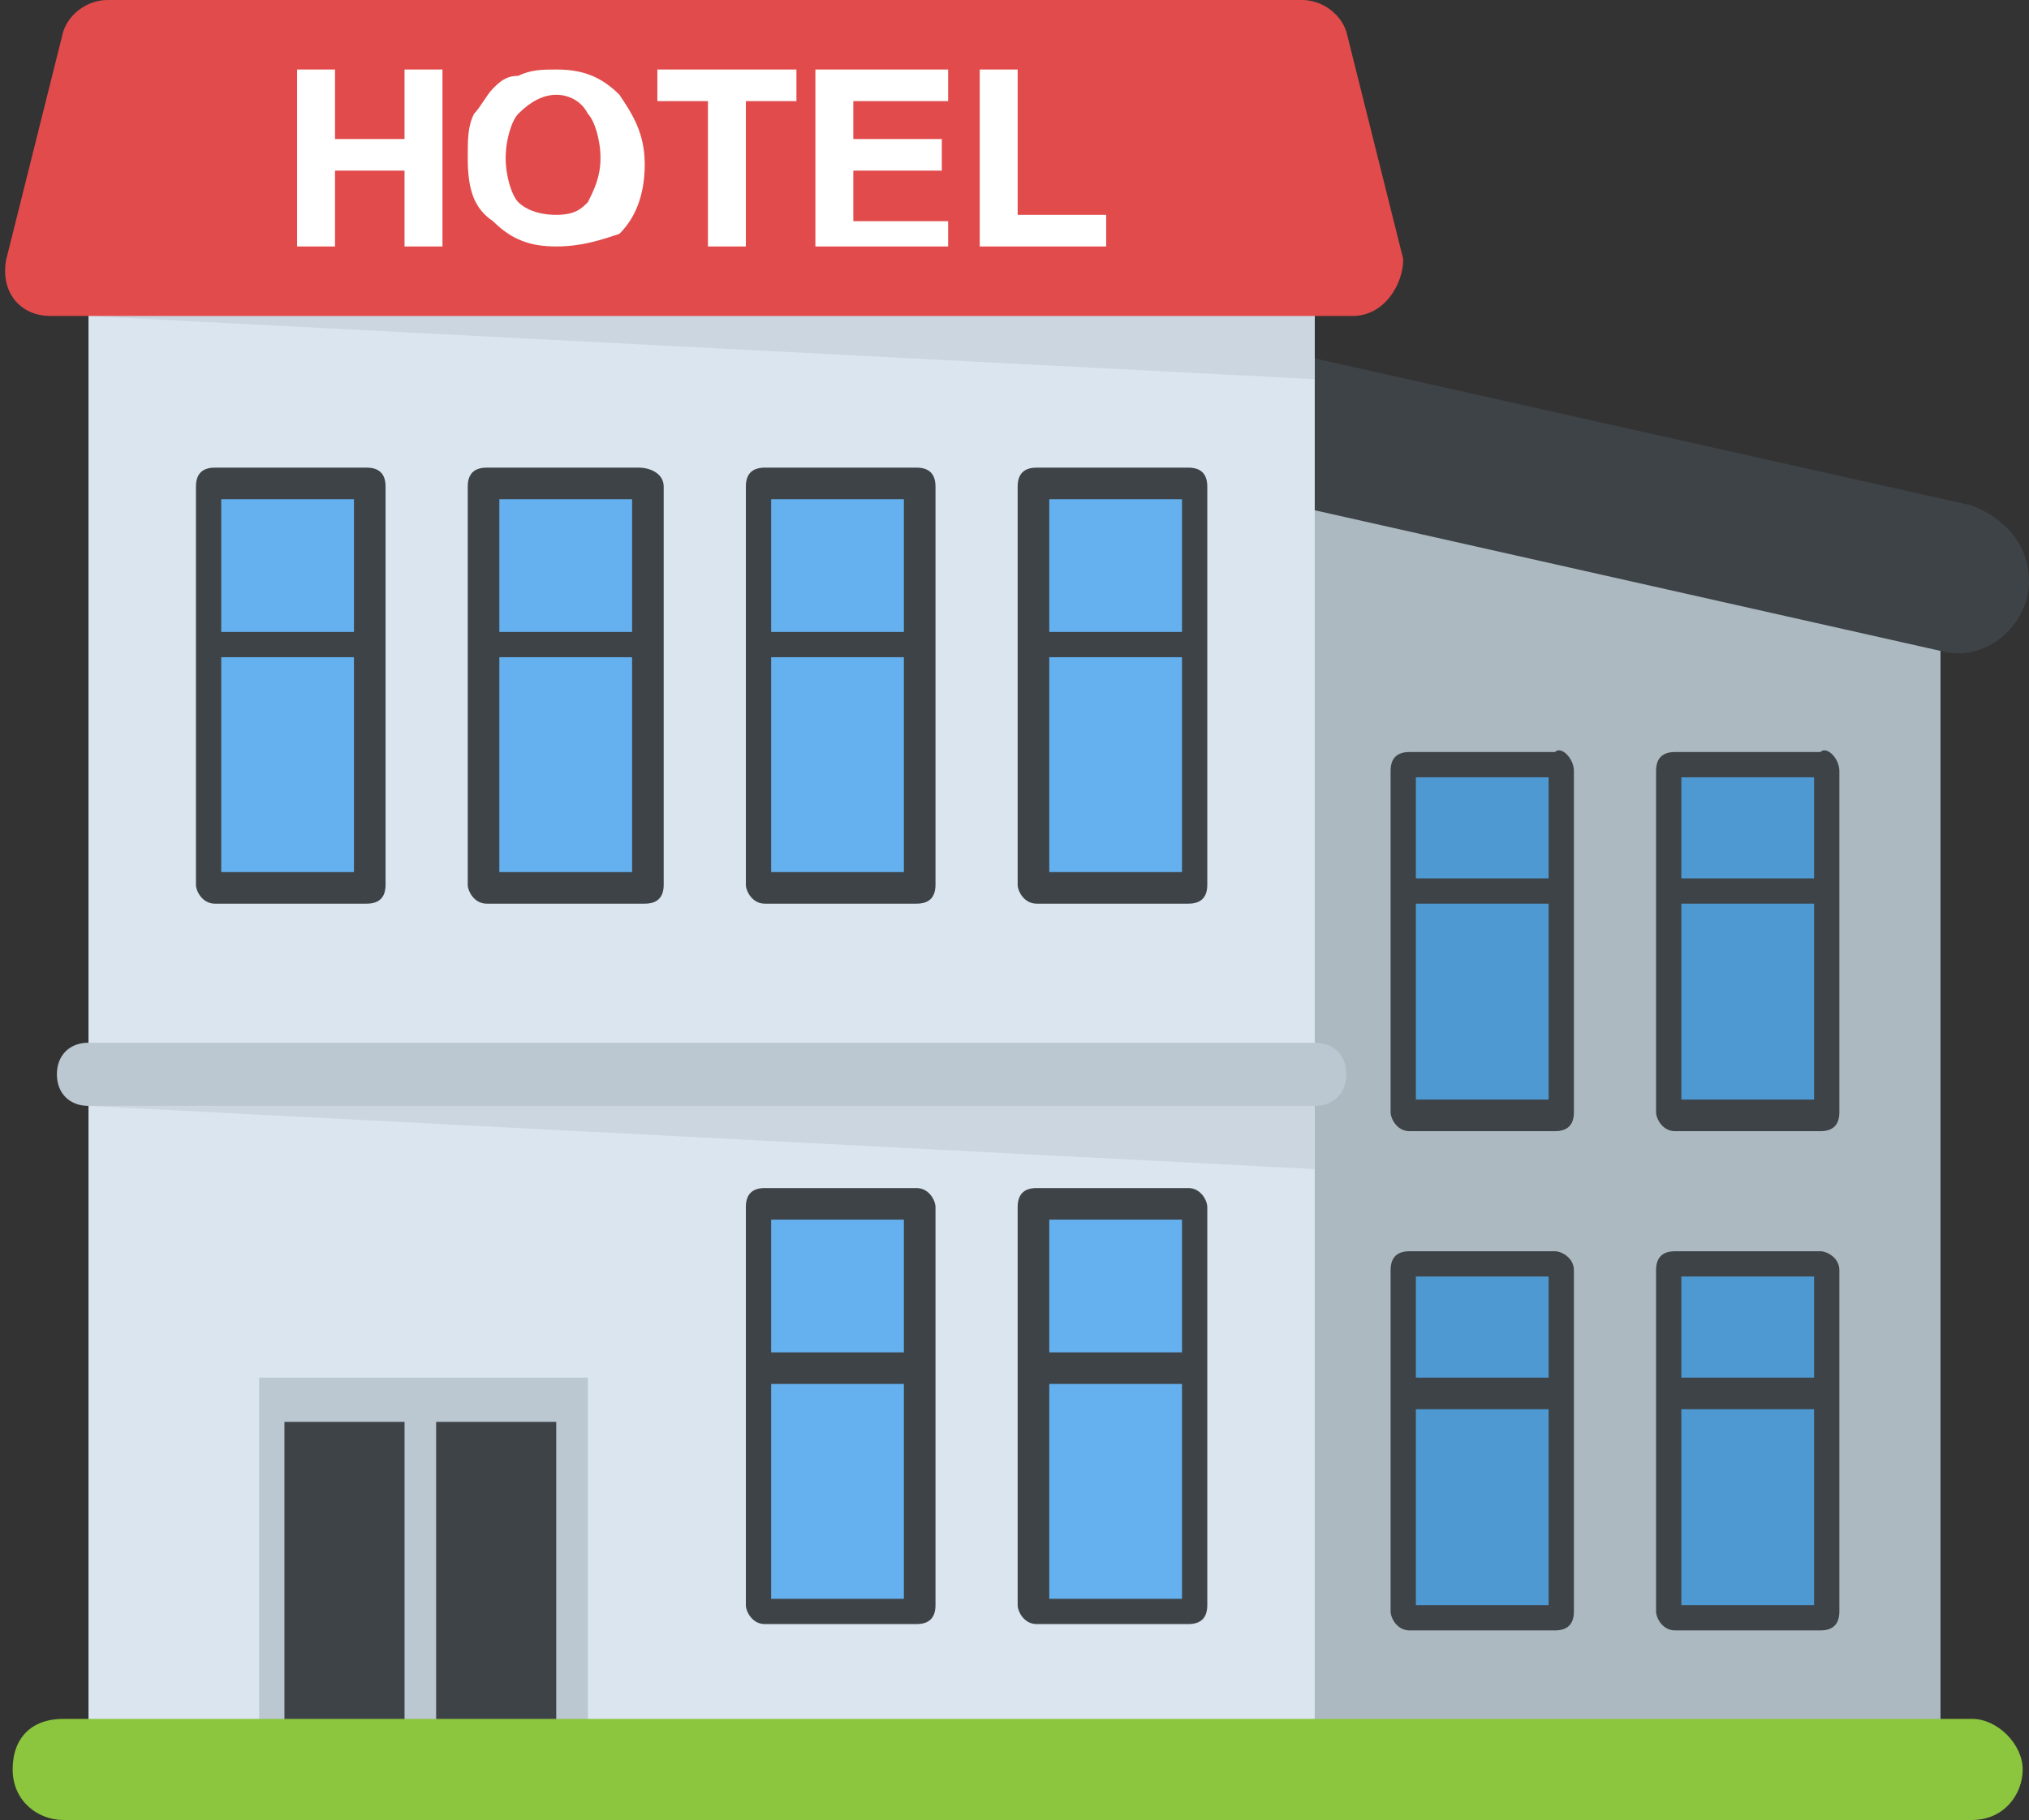
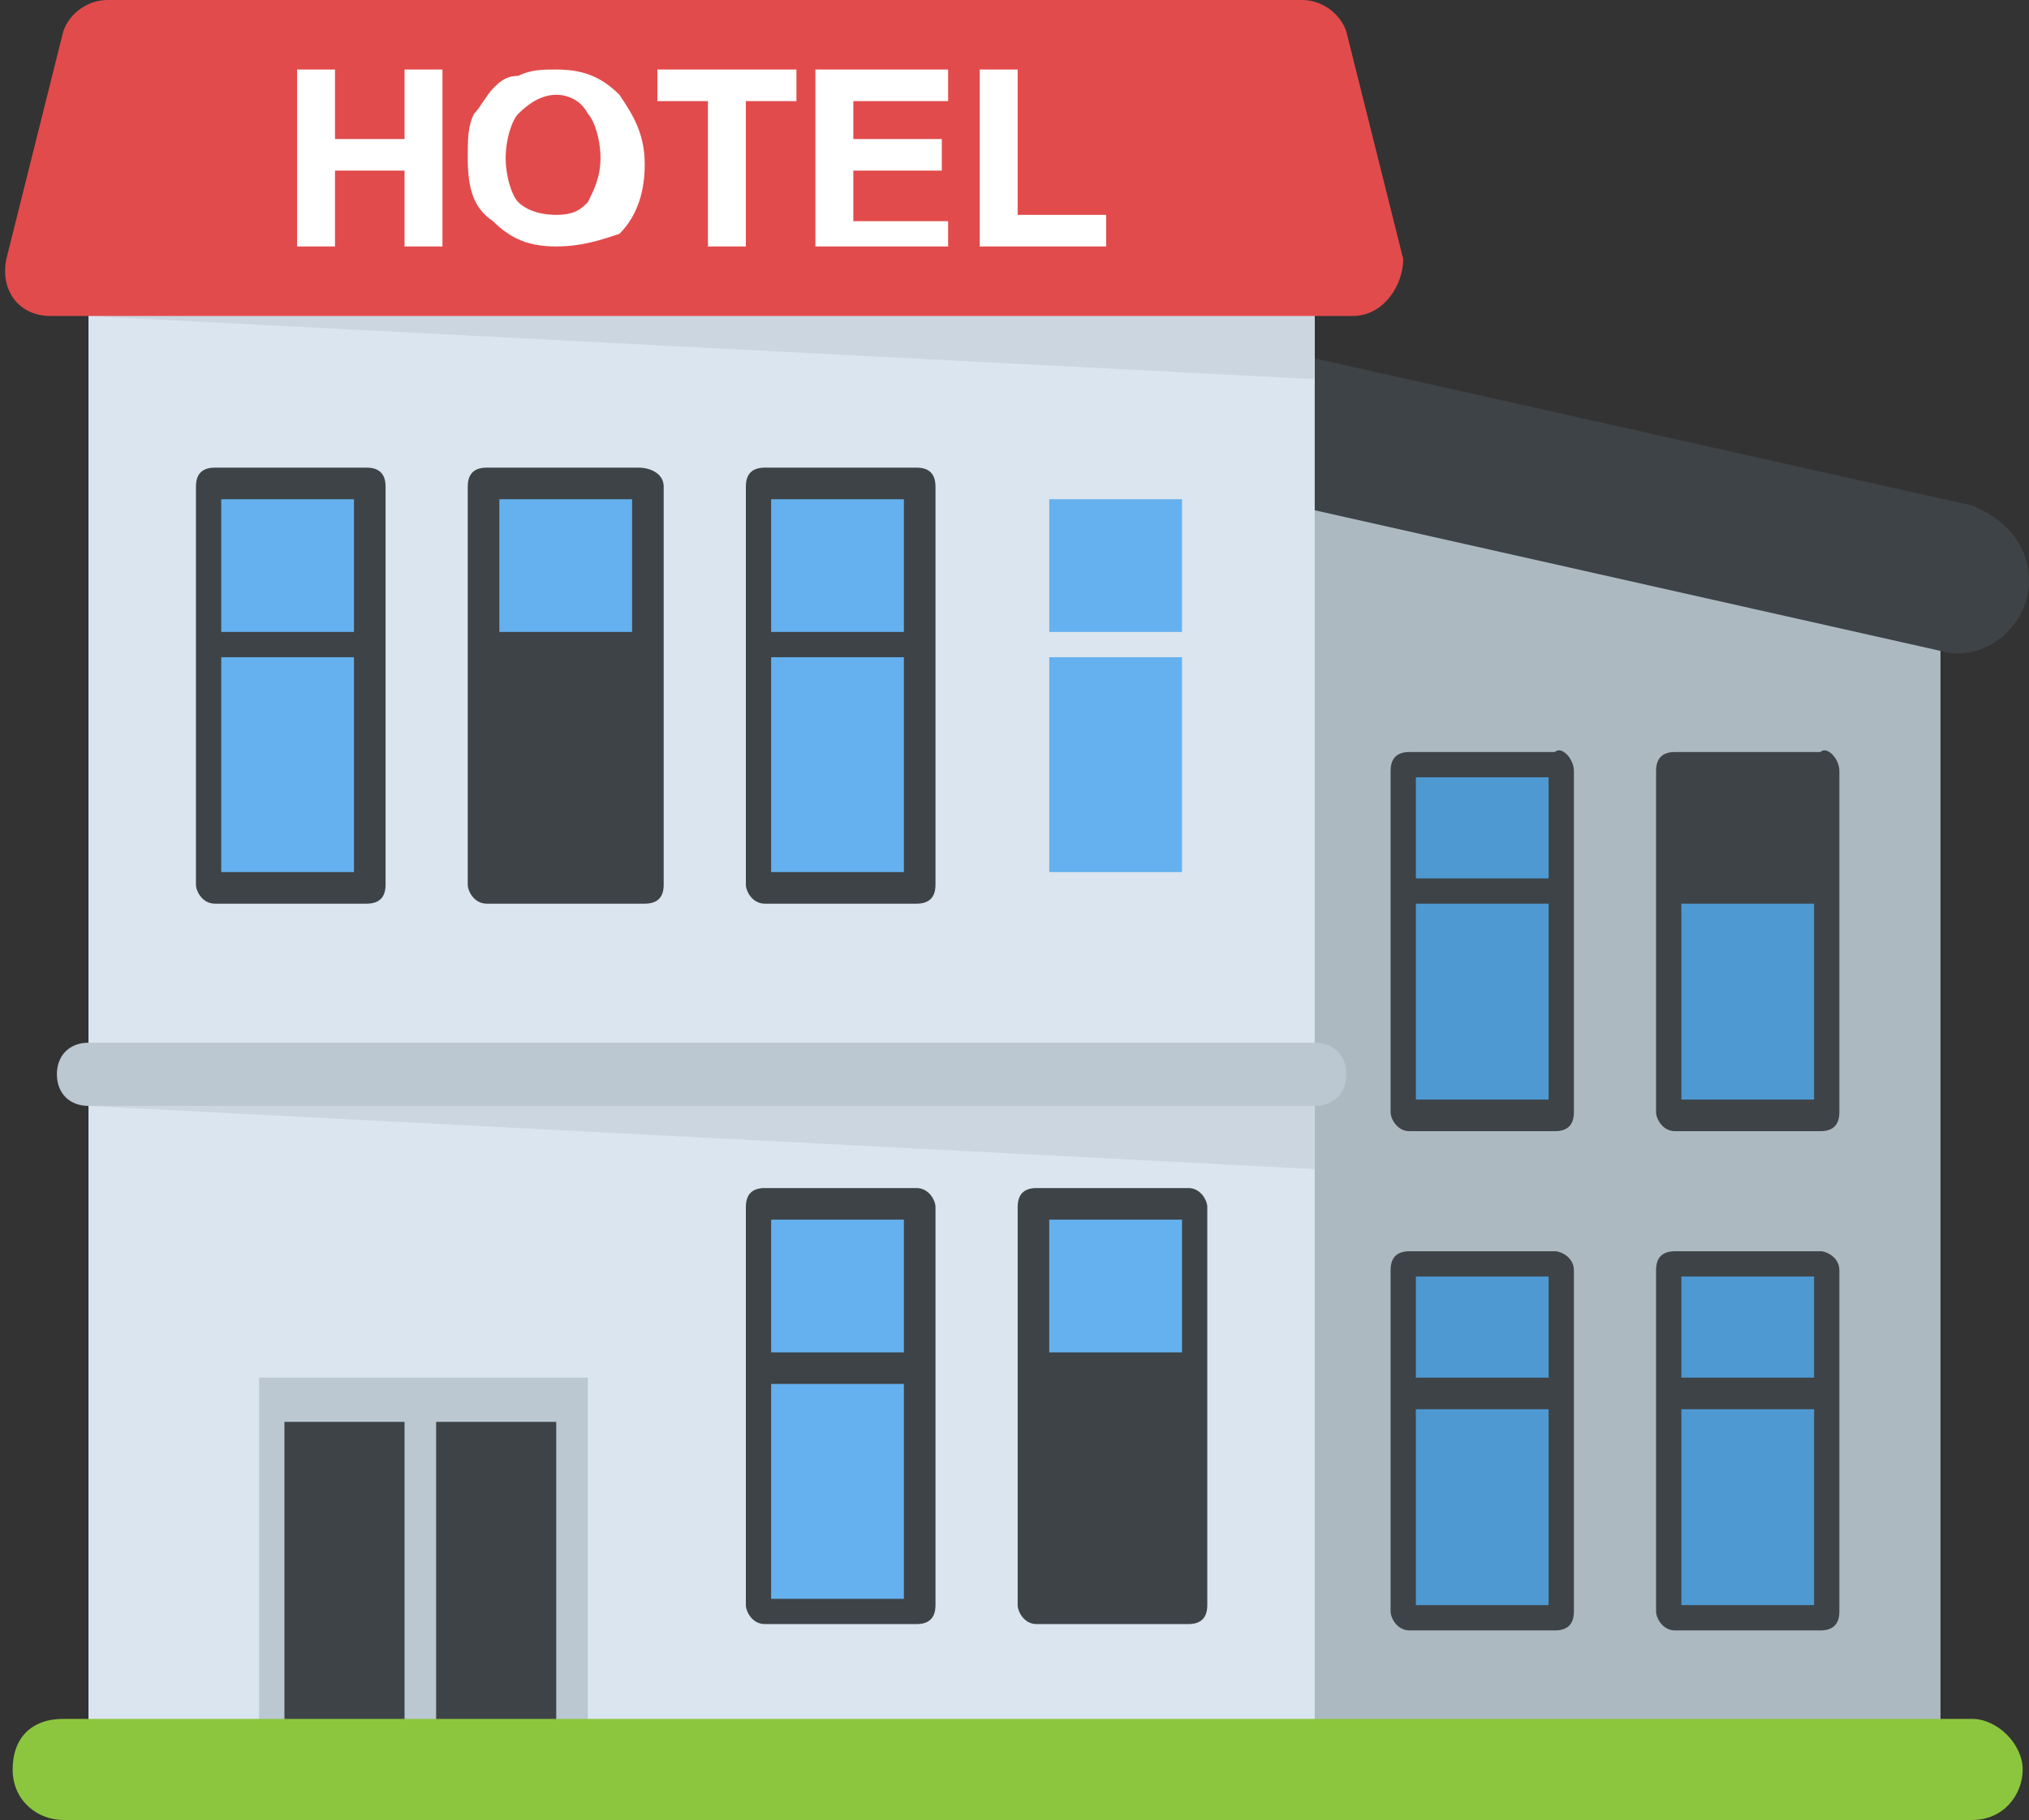
<svg xmlns="http://www.w3.org/2000/svg" height="28.8" preserveAspectRatio="xMidYMid meet" version="1.0" viewBox="0.4 2.1 32.1 28.8" width="32.1" zoomAndPan="magnify">
  <rect x="0.4" y="2.1" width="32.1" height="28.8" fill="#333333" stroke="none" />
  <g>
    <g>
      <g>
        <g>
          <g id="change1_1">
            <path d="M31.1 29.5L12.3 29.5 12.3 8 31.1 12.1z" fill="#acb9c1" />
          </g>
          <g>
            <g>
              <g>
                <g>
                  <g>
                    <g>
                      <g>
                        <g>
                          <g id="change2_3">
                            <path d="M25.3,14.3v5.4c0,0.2-0.1,0.3-0.3,0.3h-2.3c-0.2,0-0.3-0.2-0.3-0.3v-5.4c0-0.2,0.1-0.3,0.3-0.3H25 C25.1,13.9,25.3,14.1,25.3,14.3z" fill="#3e4347" />
                          </g>
                        </g>
                      </g>
                    </g>
                  </g>
                  <g>
                    <g>
                      <g>
                        <g id="change3_2">
                          <path d="M22.8 14.4H24.9V16H22.8z" fill="#4e99d2" />
                        </g>
                      </g>
                    </g>
                    <g id="change3_1">
                      <path d="M22.8 16.4H24.9V19.5H22.8z" fill="#4e99d2" />
                    </g>
                  </g>
                </g>
                <g>
                  <g>
                    <g>
                      <g>
                        <g>
                          <g id="change2_4">
                            <path d="M29.5,14.3v5.4c0,0.2-0.1,0.3-0.3,0.3h-2.3c-0.2,0-0.3-0.2-0.3-0.3v-5.4c0-0.2,0.1-0.3,0.3-0.3 h2.3C29.3,13.9,29.5,14.1,29.5,14.3z" fill="#3e4347" />
                          </g>
                        </g>
                      </g>
                    </g>
                  </g>
                  <g>
                    <g>
                      <g>
                        <g id="change3_4">
-                           <path d="M27 14.4H29.1V16H27z" fill="#4e99d2" />
-                         </g>
+                           </g>
                      </g>
                    </g>
                    <g id="change3_5">
                      <path d="M27 16.4H29.1V19.5H27z" fill="#4e99d2" />
                    </g>
                  </g>
                </g>
              </g>
              <g>
                <g>
                  <g>
                    <g>
                      <g>
                        <g>
                          <g id="change2_8">
                            <path d="M25.3,22.2v5.4c0,0.2-0.1,0.3-0.3,0.3h-2.3c-0.2,0-0.3-0.2-0.3-0.3v-5.4c0-0.2,0.1-0.3,0.3-0.3H25 C25.1,21.9,25.3,22,25.3,22.2z" fill="#3e4347" />
                          </g>
                        </g>
                      </g>
                    </g>
                  </g>
                  <g>
                    <g>
                      <g>
                        <g id="change3_3">
                          <path d="M22.8 22.3H24.9V23.9H22.8z" fill="#4e99d2" />
                        </g>
                      </g>
                    </g>
                    <g id="change3_7">
                      <path d="M22.8 24.4H24.9V27.5H22.8z" fill="#4e99d2" />
                    </g>
                  </g>
                </g>
                <g>
                  <g>
                    <g>
                      <g>
                        <g>
                          <g id="change2_6">
                            <path d="M29.5,22.2v5.4c0,0.2-0.1,0.3-0.3,0.3h-2.3c-0.2,0-0.3-0.2-0.3-0.3v-5.4c0-0.2,0.1-0.3,0.3-0.3 h2.3C29.3,21.9,29.5,22,29.5,22.2z" fill="#3e4347" />
                          </g>
                        </g>
                      </g>
                    </g>
                  </g>
                  <g>
                    <g>
                      <g>
                        <g id="change3_6">
                          <path d="M27 22.3H29.1V23.9H27z" fill="#4e99d2" />
                        </g>
                      </g>
                    </g>
                    <g id="change3_8">
                      <path d="M27 24.4H29.1V27.5H27z" fill="#4e99d2" />
                    </g>
                  </g>
                </g>
              </g>
            </g>
          </g>
          <g id="change2_9">
            <path d="M31.6,10.1l-13.4-3v2.4l12.9,2.9c0.7,0.2,1.4-0.4,1.4-1.1C32.5,10.7,32.1,10.3,31.6,10.1z" fill="#3e4347" />
          </g>
        </g>
        <g>
          <g>
            <g id="change4_1">
              <path d="M1.8 6.9H21.2V29.5H1.8z" fill="#dae5ef" />
            </g>
            <g id="change5_1">
              <path d="M21.2 19.6L21.2 20.6 1.8 19.6z" fill="#cbd6e0" />
            </g>
            <g id="change5_2">
              <path d="M21.2 8.1L21.2 6.9 1.8 7.1z" fill="#cbd6e0" />
            </g>
            <g id="change6_1">
              <path d="M21.7,19.1c0,0.3-0.2,0.5-0.5,0.5H1.8c-0.3,0-0.5-0.2-0.5-0.5c0-0.3,0.2-0.5,0.5-0.5h19.4 C21.5,18.6,21.7,18.8,21.7,19.1z" fill="#bbc7d1" />
            </g>
            <g id="change7_1">
              <path d="M21.8,7.1H1.2c-0.5,0-0.8-0.4-0.7-0.9l0.9-3.6c0.1-0.3,0.4-0.5,0.7-0.5h18.9c0.3,0,0.6,0.2,0.7,0.5 l0.9,3.6C22.6,6.6,22.3,7.1,21.8,7.1z" fill="#e24b4b" />
            </g>
            <g fill="#fff" id="change8_1">
              <path d="M5.1,6V3.2h0.6v1.1h1.1V3.2h0.6V6H6.8V4.8H5.7V6H5.1z" />
              <path d="M7.8,4.6c0-0.3,0-0.5,0.1-0.7C8,3.8,8.1,3.6,8.2,3.5c0.1-0.1,0.2-0.2,0.4-0.2c0.2-0.1,0.4-0.1,0.6-0.1 c0.4,0,0.7,0.1,1,0.4c0.2,0.3,0.4,0.6,0.4,1.1c0,0.4-0.1,0.8-0.4,1.1C9.9,5.9,9.6,6,9.2,6c-0.4,0-0.7-0.1-1-0.4 C7.9,5.4,7.8,5.1,7.8,4.6z M8.4,4.6c0,0.3,0.1,0.6,0.2,0.7s0.3,0.2,0.6,0.2s0.4-0.1,0.5-0.2c0.1-0.2,0.2-0.4,0.2-0.7 c0-0.3-0.1-0.6-0.2-0.7C9.6,3.7,9.4,3.6,9.2,3.6S8.8,3.7,8.6,3.9C8.5,4,8.4,4.3,8.4,4.6z" />
              <path d="M11.6,6V3.7h-0.8V3.2H13v0.5h-0.8V6H11.6z" />
              <path d="M13.3,6V3.2h2.1v0.5h-1.5v0.6h1.4v0.5h-1.4v0.8h1.5V6H13.3z" />
              <path d="M15.9,6V3.2h0.6v2.3h1.4V6H15.9z" />
            </g>
          </g>
          <g>
            <g id="change6_2">
              <path d="M4.5 23.9H9.7V29.5H4.5z" fill="#bbc7d1" />
            </g>
            <g fill="#3e4347" id="change2_12">
              <path d="M4.9 24.6H6.8V29.5H4.9z" />
              <path d="M7.3 24.6H9.2V29.5H7.3z" />
            </g>
          </g>
          <g>
            <g>
              <g>
                <g>
                  <g>
                    <g>
                      <g>
                        <g id="change2_5">
                          <path d="M6.5,9.8v6.3c0,0.2-0.1,0.3-0.3,0.3H3.8c-0.2,0-0.3-0.2-0.3-0.3V9.8c0-0.2,0.1-0.3,0.3-0.3h2.4 C6.4,9.5,6.5,9.6,6.5,9.8z" fill="#3e4347" />
                        </g>
                      </g>
                    </g>
                  </g>
                </g>
                <g>
                  <g>
                    <g>
                      <g id="change9_10">
                        <path d="M3.9 10H6V12.1H3.9z" fill="#65b1ef" />
                      </g>
                    </g>
                  </g>
                  <g id="change9_4">
                    <path d="M3.9 12.5H6V15.9H3.9z" fill="#65b1ef" />
                  </g>
                </g>
              </g>
              <g>
                <g>
                  <g>
                    <g>
                      <g>
                        <g id="change2_1">
                          <path d="M10.9,9.8v6.3c0,0.2-0.1,0.3-0.3,0.3H8.1c-0.2,0-0.3-0.2-0.3-0.3V9.8c0-0.2,0.1-0.3,0.3-0.3h2.4 C10.7,9.5,10.9,9.6,10.9,9.8z" fill="#3e4347" />
                        </g>
                      </g>
                    </g>
                  </g>
                </g>
                <g>
                  <g>
                    <g>
                      <g id="change9_2">
                        <path d="M8.3 10H10.4V12.1H8.3z" fill="#65b1ef" />
                      </g>
                    </g>
                  </g>
                  <g id="change9_5">
-                     <path d="M8.3 12.5H10.4V15.9H8.3z" fill="#65b1ef" />
-                   </g>
+                     </g>
                </g>
              </g>
              <g>
                <g>
                  <g>
                    <g>
                      <g>
                        <g id="change2_7">
                          <path d="M15.2,9.8v6.3c0,0.2-0.1,0.3-0.3,0.3h-2.4c-0.2,0-0.3-0.2-0.3-0.3V9.8c0-0.2,0.1-0.3,0.3-0.3h2.4 C15.1,9.5,15.2,9.6,15.2,9.8z" fill="#3e4347" />
                        </g>
                      </g>
                    </g>
                  </g>
                </g>
                <g>
                  <g>
                    <g>
                      <g id="change9_8">
                        <path d="M12.6 10H14.7V12.1H12.6z" fill="#65b1ef" />
                      </g>
                    </g>
                  </g>
                  <g id="change9_6">
                    <path d="M12.6 12.5H14.7V15.9H12.6z" fill="#65b1ef" />
                  </g>
                </g>
              </g>
              <g>
                <g>
                  <g>
                    <g>
                      <g>
                        <g id="change2_11">
-                           <path d="M19.5,9.8v6.3c0,0.2-0.1,0.3-0.3,0.3h-2.4c-0.2,0-0.3-0.2-0.3-0.3V9.8c0-0.2,0.1-0.3,0.3-0.3h2.4 C19.4,9.5,19.5,9.6,19.5,9.8z" fill="#3e4347" />
-                         </g>
+                           </g>
                      </g>
                    </g>
                  </g>
                </g>
                <g>
                  <g>
                    <g>
                      <g id="change9_11">
                        <path d="M17 10H19.1V12.1H17z" fill="#65b1ef" />
                      </g>
                    </g>
                  </g>
                  <g id="change9_1">
                    <path d="M17 12.5H19.1V15.9H17z" fill="#65b1ef" />
                  </g>
                </g>
              </g>
            </g>
            <g>
              <g>
                <g>
                  <g>
                    <g>
                      <g>
                        <g id="change2_10">
                          <path d="M15.2,21.2v6.3c0,0.2-0.1,0.3-0.3,0.3h-2.4c-0.2,0-0.3-0.2-0.3-0.3v-6.3c0-0.2,0.1-0.3,0.3-0.3h2.4 C15.1,20.9,15.2,21.1,15.2,21.2z" fill="#3e4347" />
                        </g>
                      </g>
                    </g>
                  </g>
                </g>
                <g>
                  <g>
                    <g>
                      <g id="change9_12">
                        <path d="M12.6 21.4H14.7V23.5H12.6z" fill="#65b1ef" />
                      </g>
                    </g>
                  </g>
                  <g id="change9_3">
                    <path d="M12.6 24H14.7V27.4H12.6z" fill="#65b1ef" />
                  </g>
                </g>
              </g>
              <g>
                <g>
                  <g>
                    <g>
                      <g>
                        <g id="change2_2">
                          <path d="M19.5,21.2v6.3c0,0.2-0.1,0.3-0.3,0.3h-2.4c-0.2,0-0.3-0.2-0.3-0.3v-6.3c0-0.2,0.1-0.3,0.3-0.3h2.4 C19.4,20.9,19.5,21.1,19.5,21.2z" fill="#3e4347" />
                        </g>
                      </g>
                    </g>
                  </g>
                </g>
                <g>
                  <g>
                    <g>
                      <g id="change9_7">
                        <path d="M17 21.4H19.1V23.5H17z" fill="#65b1ef" />
                      </g>
                    </g>
                  </g>
                  <g id="change9_9">
-                     <path d="M17 24H19.1V27.4H17z" fill="#65b1ef" />
-                   </g>
+                     </g>
                </g>
              </g>
            </g>
          </g>
        </g>
      </g>
    </g>
    <g id="change10_1">
      <path d="M32.4,30.1c0,0.4-0.3,0.8-0.8,0.8H1.4c-0.4,0-0.8-0.3-0.8-0.8s0.3-0.8,0.8-0.8h30.2 C32,29.3,32.4,29.7,32.4,30.1z" fill="#8cc63e" />
    </g>
  </g>
</svg>